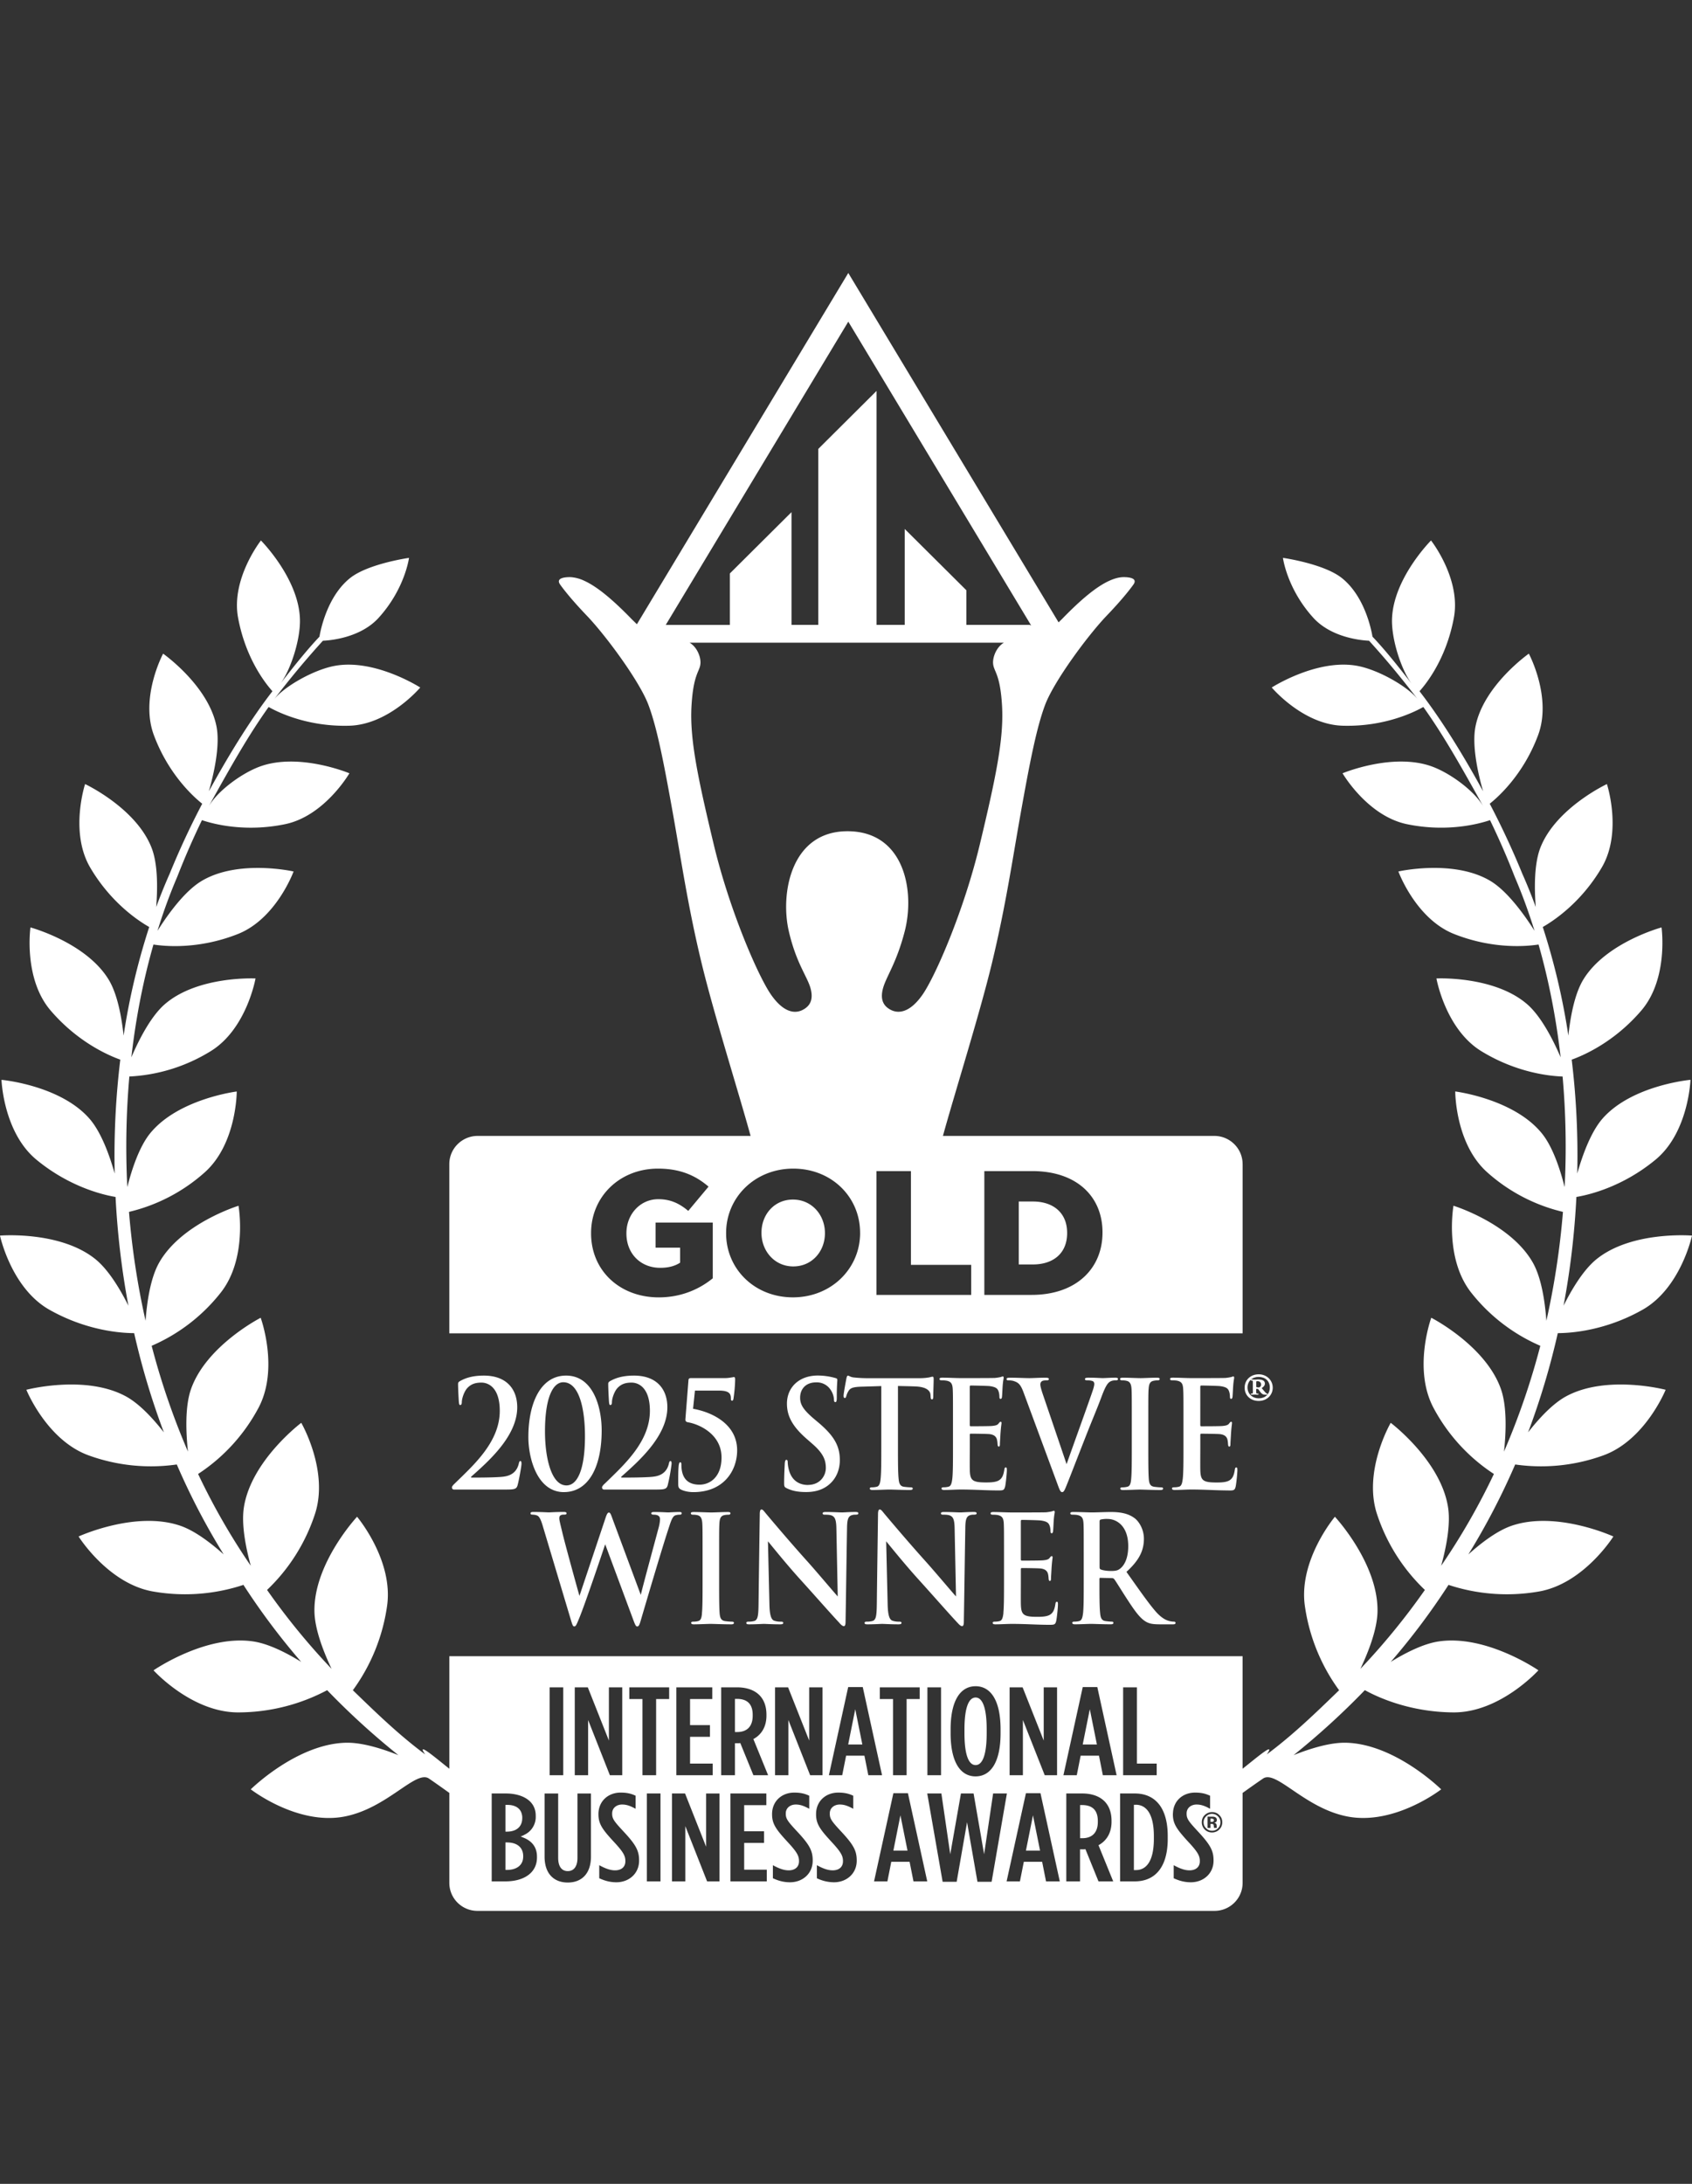
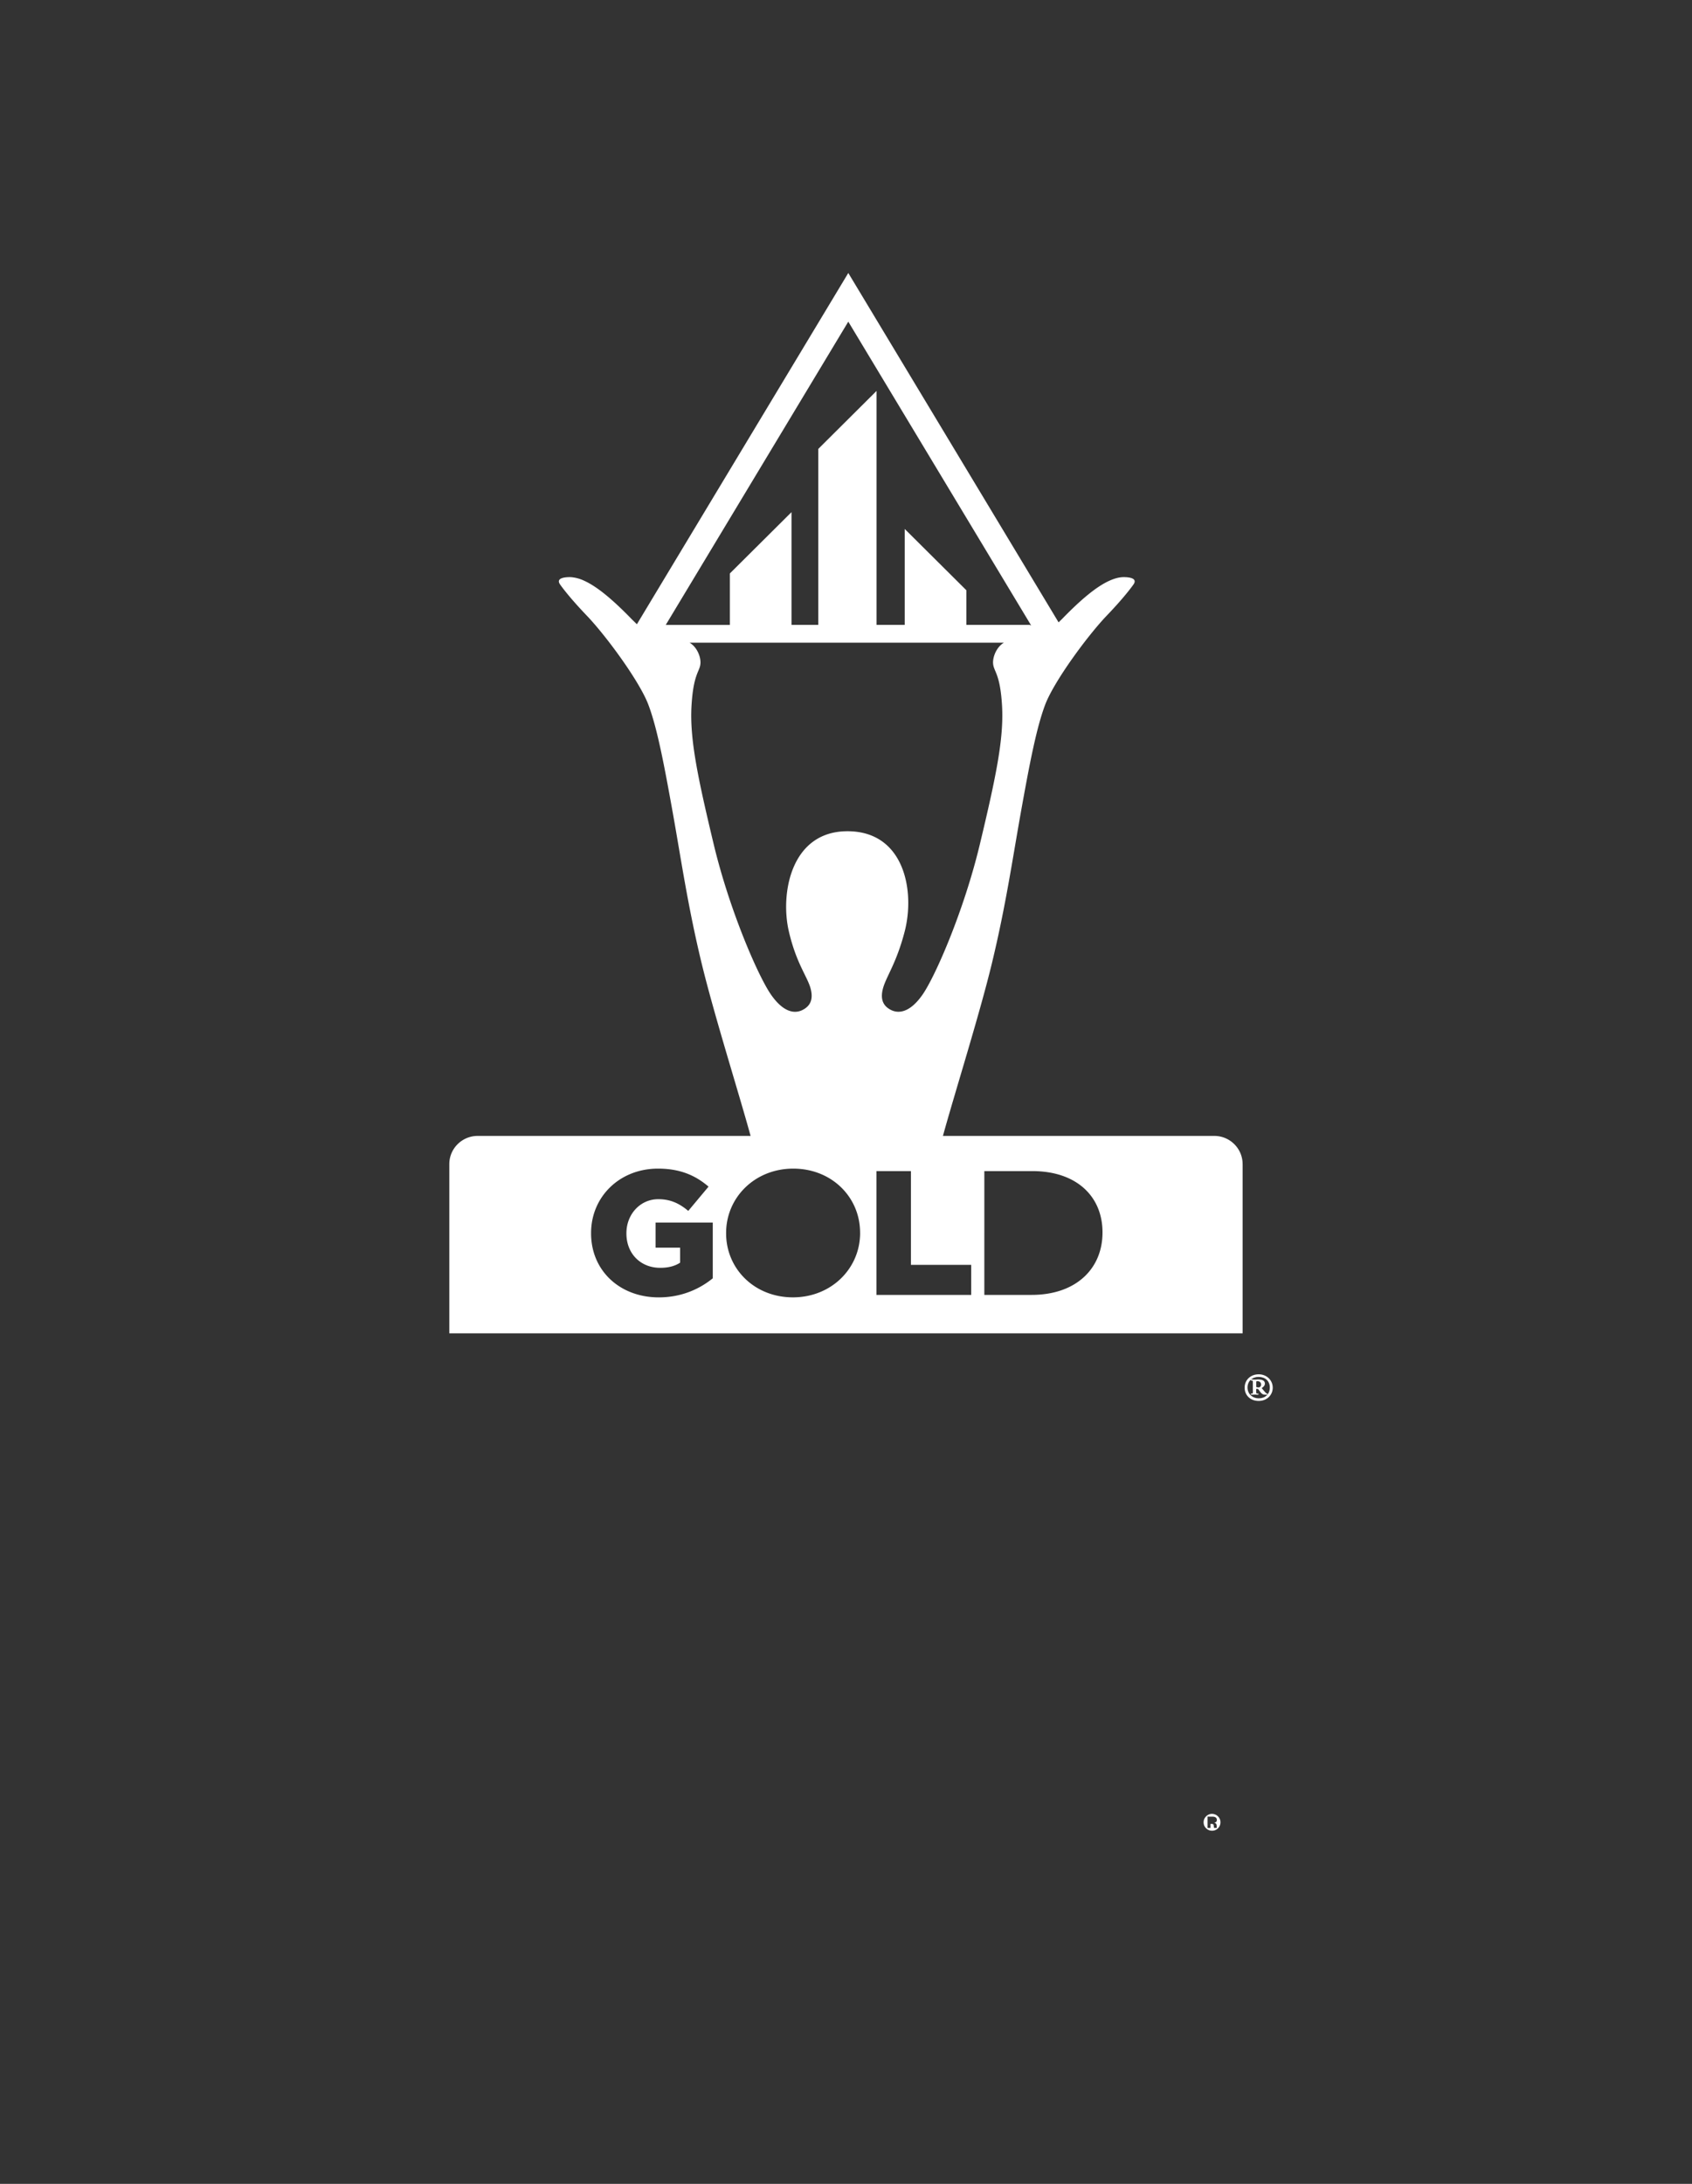
<svg xmlns="http://www.w3.org/2000/svg" width="62" height="80" fill="none">
  <rect width="100%" height="100%" fill="#333333" stroke="none" />
  <path d="M44.464 66.45h-.001a.298.298 0 0 0-.269.089.297.297 0 0 0-.09.216c0 .085.03.16.091.218.06.06.133.091.219.091.085 0 .157-.03.217-.09a.302.302 0 0 0 .09-.22.293.293 0 0 0-.09-.215.294.294 0 0 0-.167-.088zm.022.51a.31.31 0 0 1-.007-.057.189.189 0 0 0-.007-.052.051.051 0 0 0-.03-.03.1.1 0 0 0-.039-.006l-.024-.002h-.023v.148h-.107v-.414c.018 0 .041 0 .072.002h.001c.013-.002.028 0 .042 0h.087c.032.002.06.009.082.021.038.02.056.053.056.098 0 .035-.01.06-.03.075a.135.135 0 0 1-.072.029.131.131 0 0 1 .06.023c.025.019.037.05.037.092v.037l.001.013.003.013.003.01h-.105z" fill="#fff" />
-   <path d="M57.374 51.158c-.491.271-.987.81-1.38 1.312a27.58 27.58 0 0 0 1.088-3.634c.503-.002 1.754-.093 3.106-.857C61.59 47.186 62 45.263 62 45.263s-2.194-.183-3.492.858c-.483.387-.914 1.108-1.215 1.71.252-1.333.405-2.668.471-3.984.451-.075 1.683-.362 2.896-1.362 1.218-1.002 1.284-2.929 1.284-2.929s-2.146.195-3.222 1.42c-.433.495-.741 1.358-.927 2.014a29.172 29.172 0 0 0-.203-4.173c.429-.153 1.56-.64 2.552-1.8 1.004-1.175.74-3.043.74-3.043s-2.04.55-2.869 1.914c-.325.537-.475 1.391-.545 2.05a25.047 25.047 0 0 0-.938-3.98c.385-.22 1.397-.88 2.158-2.174.77-1.303.192-3.062.192-3.062s-1.873.877-2.439 2.334c-.233.604-.22 1.513-.168 2.17-.155-.421-.32-.831-.495-1.224a29.743 29.743 0 0 0-1.192-2.56c.278-.22 1.225-1.042 1.772-2.51.518-1.389-.339-2.987-.339-2.987s-1.657 1.162-1.954 2.665c-.142.712.1 1.757.278 2.377-.788-1.44-1.573-2.688-2.33-3.666.207-.229.975-1.15 1.26-2.696.264-1.428-.838-2.826-.838-2.826s-1.4 1.403-1.43 2.903c-.015.761.359 1.876.732 2.36-.554-.718-1.026-1.298-1.447-1.739-.046-.277-.293-1.487-1.123-2.148-.664-.528-2.158-.739-2.158-.739s.144 1.126 1.11 2.192c.648.714 1.707.828 2.046.844.5.554.98 1.103 1.791 2.154-.362-.47-1.435-1.083-2.208-1.231-1.48-.283-3.15.79-3.15.79s1.146 1.362 2.604 1.4c1.558.044 2.664-.523 2.951-.687.72 1.01 1.338 2.092 2.206 3.66-.313-.567-1.188-1.214-1.859-1.468-1.436-.544-3.307.237-3.307.237s.911 1.57 2.369 1.867c1.478.303 2.647-.018 3.035-.15.313.648.616 1.335.901 2.067.27.628.513 1.292.73 1.988-.352-.558-.984-1.45-1.621-1.83-1.349-.803-3.368-.345-3.368-.345s.636 1.74 2.049 2.294c1.446.57 2.686.445 3.087.382.37 1.292.643 2.68.81 4.133-.268-.623-.71-1.5-1.232-1.95-1.212-1.044-3.32-.94-3.32-.94s.329 1.86 1.648 2.666c1.294.792 2.51.91 2.975.927.116 1.312.146 2.67.075 4.05-.165-.652-.437-1.483-.84-1.974-1.03-1.262-3.169-1.529-3.169-1.529 0 .015.002 1.93 1.181 2.969a6.364 6.364 0 0 0 2.766 1.442 28.93 28.93 0 0 1-.607 3.99c-.05-.684-.176-1.558-.49-2.12-.812-1.448-2.914-2.095-2.914-2.095s-.344 1.936.658 3.194a6.515 6.515 0 0 0 2.524 1.937 26.869 26.869 0 0 1-1.331 3.876c.077-.703.112-1.644-.11-2.284-.557-1.6-2.555-2.62-2.555-2.62s-.69 1.885.095 3.325a6.592 6.592 0 0 0 2.2 2.398 24.63 24.63 0 0 1-1.932 3.362c.186-.672.354-1.523.25-2.154-.274-1.707-2.099-3.082-2.099-3.082s-1.029 1.77-.498 3.357a6.738 6.738 0 0 0 1.75 2.765 25.16 25.16 0 0 1-2.362 2.89c.302-.641.617-1.457.626-2.104.028-1.762-1.561-3.467-1.561-3.467s-1.35 1.6-1.098 3.285a6.87 6.87 0 0 0 1.252 3.07c-.864.838-1.7 1.646-2.65 2.351.346-.498-.37.117-.886.525V60.67H16.465v4.123c-.515-.408-1.23-1.023-.885-.525-.951-.705-1.786-1.513-2.65-2.351a6.871 6.871 0 0 0 1.251-3.07c.253-1.686-1.097-3.285-1.097-3.285s-1.59 1.704-1.562 3.467c.01.647.324 1.463.627 2.103a25.165 25.165 0 0 1-2.363-2.889 6.726 6.726 0 0 0 1.75-2.765c.531-1.587-.497-3.357-.497-3.357s-1.826 1.375-2.1 3.082c-.102.631.065 1.482.25 2.154a24.507 24.507 0 0 1-1.93-3.362 6.602 6.602 0 0 0 2.2-2.398c.784-1.44.093-3.324.093-3.324s-1.996 1.02-2.555 2.619c-.222.64-.185 1.58-.11 2.283a27.014 27.014 0 0 1-1.33-3.875 6.507 6.507 0 0 0 2.523-1.937c1.003-1.258.66-3.193.66-3.193s-2.102.646-2.914 2.094c-.315.562-.442 1.436-.492 2.12-.299-1.331-.5-2.667-.607-3.99a6.371 6.371 0 0 0 2.766-1.44c1.181-1.043 1.182-2.962 1.182-2.97 0 0-2.138.266-3.17 1.528-.401.491-.675 1.322-.84 1.973-.07-1.38-.04-2.737.075-4.05a6.252 6.252 0 0 0 2.975-.925c1.321-.807 1.648-2.667 1.648-2.667s-2.108-.104-3.32.94c-.522.45-.963 1.327-1.23 1.95.165-1.453.44-2.841.81-4.133.4.064 1.641.188 3.086-.382 1.413-.554 2.049-2.294 2.049-2.294s-2.019-.458-3.367.346c-.639.379-1.27 1.27-1.62 1.829.214-.696.458-1.36.727-1.988.286-.732.589-1.42.902-2.067.388.132 1.557.453 3.036.15 1.457-.296 2.367-1.867 2.367-1.867s-1.87-.781-3.307-.237c-.67.254-1.544.901-1.858 1.468.867-1.568 1.485-2.65 2.206-3.66.287.165 1.392.73 2.95.687 1.458-.038 2.605-1.4 2.605-1.4s-1.67-1.073-3.15-.79c-.773.148-1.846.76-2.21 1.231a32.263 32.263 0 0 1 1.793-2.154c.34-.016 1.398-.129 2.045-.843.966-1.067 1.11-2.193 1.11-2.193s-1.494.211-2.158.739c-.828.661-1.077 1.871-1.123 2.148-.41.432-.87.996-1.41 1.693.36-.506.711-1.576.695-2.314-.03-1.5-1.43-2.903-1.43-2.903s-1.1 1.398-.838 2.826c.285 1.547 1.054 2.467 1.26 2.696-.757.978-1.54 2.226-2.33 3.666.178-.62.42-1.665.28-2.377-.298-1.502-1.956-2.665-1.956-2.665s-.856 1.598-.338 2.987c.548 1.468 1.494 2.292 1.771 2.51-.413.787-.815 1.638-1.191 2.56-.175.393-.34.803-.496 1.224.053-.657.067-1.566-.168-2.168-.566-1.459-2.437-2.336-2.437-2.336s-.578 1.76.19 3.063c.762 1.293 1.773 1.954 2.16 2.173a24.803 24.803 0 0 0-.939 3.98c-.07-.658-.22-1.513-.546-2.05-.828-1.364-2.867-1.914-2.867-1.914s-.266 1.868.738 3.042c.993 1.16 2.124 1.648 2.554 1.801a29.185 29.185 0 0 0-.205 4.174c-.185-.656-.493-1.52-.927-2.014C2.2 39.75.055 39.557.055 39.557s.065 1.926 1.283 2.928c1.213.999 2.445 1.287 2.896 1.362.068 1.316.22 2.651.472 3.985-.301-.602-.733-1.324-1.216-1.711C2.192 45.08 0 45.263 0 45.263s.408 1.923 1.81 2.716c1.354.764 2.605.855 3.106.857a27.582 27.582 0 0 0 1.088 3.634c-.392-.502-.887-1.04-1.38-1.312-1.489-.817-3.658-.247-3.658-.247s.753 1.862 2.302 2.41a6.687 6.687 0 0 0 3.21.326 25.365 25.365 0 0 0 1.718 3.294c-.48-.428-1.063-.871-1.594-1.051-1.643-.56-3.722.395-3.722.395s1.087 1.739 2.744 2.018a6.823 6.823 0 0 0 3.296-.245 25.406 25.406 0 0 0 2.116 2.82c-.547-.337-1.19-.66-1.74-.746-1.752-.271-3.67 1.056-3.67 1.056s1.402 1.552 3.117 1.541a6.967 6.967 0 0 0 3.245-.814 27.419 27.419 0 0 0 2.61 2.38c-.616-.246-1.334-.465-1.91-.455-1.808.036-3.499 1.707-3.499 1.707s1.687 1.315 3.406 1.002c1.587-.29 2.64-1.727 3.124-1.396.273.187.516.36.746.526v3.295c0 .567.461 1.026 1.031 1.026h27.006c.57 0 1.031-.459 1.031-1.026v-3.295c.23-.165.474-.339.748-.526.483-.331 1.535 1.105 3.123 1.395 1.72.314 3.405-1 3.405-1s-1.69-1.672-3.5-1.708c-.575-.01-1.292.21-1.907.454a27.839 27.839 0 0 0 2.61-2.38c.507.279 1.67.804 3.245.815 1.713.011 3.115-1.542 3.115-1.542s-1.918-1.326-3.67-1.055c-.549.085-1.192.409-1.74.746a25.386 25.386 0 0 0 2.116-2.82 6.827 6.827 0 0 0 3.298.245c1.656-.28 2.743-2.018 2.743-2.018s-2.078-.954-3.722-.395c-.531.18-1.115.623-1.593 1.053.66-1.068 1.23-2.17 1.717-3.296a6.687 6.687 0 0 0 3.21-.326c1.55-.548 2.303-2.41 2.303-2.41s-2.17-.57-3.66.247zm-16.22 10.653h.505v2.793h.726v.427h-1.23v-3.22zm-4.159 0h.477l.773 1.95v-1.95h.489v3.22h-.452l-.8-2.024v2.024h-.487v-3.22zm-2.162 1.541c0-1.085.376-1.582.916-1.582.539 0 .915.497.915 1.582v.138c0 1.086-.376 1.583-.916 1.583-.539 0-.915-.497-.915-1.583v-.138zm-.85-1.541h.5v3.22h-.5v-3.22zm-1.743 0h1.46v.428h-.479v2.792h-.498V62.24h-.483v-.428zm-3.84 0h.478l.773 1.95v-1.95h.489v3.22h-.454l-.798-2.024v2.024H28.4v-3.22zm-3.616 0H26.1v.428h-.814v.957h.728v.427h-.728v.981h.829v.427h-1.332v-3.22zm-3.723 0h.478l.773 1.95v-1.95h.489v3.22h-.453l-.798-2.024v2.024h-.489v-3.22zm-.92 0h.498v3.22h-.498v-3.22zm-.465 6.234c0 .557-.474.874-1.155.874h-.504v-3.22h.514c.59 0 1.1.253 1.1.814v.018a.719.719 0 0 1-.393.67h-.002c-.052.031-.106.055-.161.075.03.01.062.02.091.035.291.112.51.322.51.702v.032zm1.978-.032c0 .635-.352.948-.85.948-.497 0-.849-.313-.849-.948V65.7h.498v2.355c0 .337.143.488.352.488.208 0 .355-.151.355-.488V65.7h.494v2.314zm1.764.147c0 .474-.371.792-.834.792-.234 0-.437-.06-.626-.148v-.478c.225.124.408.189.58.189.214 0 .377-.11.377-.332v-.009c0-.183-.066-.318-.392-.672-.438-.473-.594-.675-.594-1.039v-.009c0-.474.356-.787.812-.787.24 0 .393.04.55.115v.478c-.194-.106-.331-.156-.494-.156-.202 0-.366.124-.366.326v.01c0 .18.067.276.393.626.473.505.594.722.594 1.085v.01zm.784.759h-.5v-3.22h.5v3.22zm.317-6.68h-.477v2.792h-.5V62.24h-.482v-.428h1.46v.428zm1.844 6.68h-.453l-.798-2.024v2.024h-.489v-3.22h.479l.772 1.951V65.7h.49v3.22zm1.734 0h-1.332v-3.22h1.316v.428h-.812v.957h.727v.427h-.727v.98h.828v.428zm-.49-3.888-.48-1.178c-.019 0-.044.005-.064.005h-.133v1.173h-.504v-3.22h.58c.631 0 1.079.318 1.079 1.002v.033c0 .428-.198.709-.479.86l.54 1.325h-.54zm2.173 3.13c0 .473-.37.791-.833.791-.235 0-.438-.06-.626-.148v-.478c.224.124.407.189.58.189.213 0 .377-.11.377-.332v-.009c0-.183-.067-.318-.393-.672-.437-.473-.594-.675-.594-1.039v-.009c0-.474.356-.787.813-.787.239 0 .392.04.549.115v.478c-.193-.106-.33-.156-.493-.156-.203 0-.367.124-.367.326v.01c0 .18.067.276.393.626.473.505.594.722.594 1.085v.01zm1.613 0c0 .473-.372.791-.835.791a1.45 1.45 0 0 1-.625-.148v-.478c.224.124.407.189.58.189.214 0 .376-.11.376-.332v-.009c0-.183-.066-.318-.391-.672-.438-.473-.595-.675-.595-1.039v-.009c0-.474.356-.787.813-.787.24 0 .392.04.55.115v.478c-.194-.106-.33-.156-.493-.156-.204 0-.367.124-.367.326v.01c0 .18.067.276.392.626.473.505.595.722.595 1.085v.01zm.282-3.847h-.671l-.143.717h-.488l.707-3.23h.534l.707 3.23h-.503l-.143-.717zm1.798 4.605-.143-.718h-.671l-.142.718h-.489l.708-3.23h.533l.708 3.23h-.504zm2.344.015-.381-2.182-.381 2.182h-.514l-.564-3.235h.518l.325 2.227.392-2.227h.463l.386 2.227.33-2.227h.505l-.56 3.235h-.519zm2.513-.015-.143-.718h-.671l-.143.718h-.488l.708-3.23h.533l.708 3.23h-.504zm1.922 0-.478-1.178c-.02 0-.045.005-.066.005h-.133v1.173h-.503v-3.22h.58c.63 0 1.078.318 1.078 1.003v.032c0 .428-.198.709-.478.86l.539 1.325h-.54zm.16-3.888-.142-.717h-.672l-.142.717h-.489l.708-3.23h.534l.707 3.23h-.504zm2.377 2.329a2.215 2.215 0 0 1-.004.166c-.047.925-.495 1.393-1.205 1.393h-.535v-3.22h.535c.544 0 .935.275 1.108.82.065.203.1.442.101.719v.122zm1.679.8c0 .474-.371.792-.834.792-.234 0-.437-.06-.626-.148v-.478c.224.124.408.189.58.189.213 0 .377-.11.377-.332v-.009c0-.183-.066-.318-.393-.672a7.329 7.329 0 0 1-.26-.292c-.24-.284-.334-.468-.334-.747v-.009c0-.011 0-.024.003-.035.016-.455.365-.752.81-.752.197 0 .337.027.467.08.028.01.055.022.083.035v.478c-.193-.106-.33-.156-.494-.156-.202 0-.366.124-.366.326v.01c0 .154.05.248.27.491.035.04.077.085.123.135.472.505.594.722.594 1.085v.01zm.208-1.139a.367.367 0 0 1-.263.106.37.37 0 0 1-.376-.373l.001-.012a.345.345 0 0 1 .116-.26.39.39 0 0 1 .381-.082c.053.016.1.047.143.09.074.072.11.16.11.264a.364.364 0 0 1-.112.267z" fill="#fff" />
  <path d="M46.122 51.32c.296 0 .515-.212.515-.485 0-.274-.219-.491-.515-.491-.297 0-.515.206-.515.49 0 .285.218.486.515.486zm0-.88c.24 0 .408.15.408.389 0 .24-.168.395-.403.395-.234 0-.414-.162-.414-.395 0-.234.168-.39.409-.39z" fill="#fff" />
  <path d="M45.847 51.052c-.011 0-.017.006-.017.017 0 .017.027.023.039.023h.027c.012 0 .068-.006.084-.006.028 0 .079.006.09.006h.022c.011 0 .023-.006.023-.023s-.006-.017-.017-.017c-.017 0-.045 0-.056-.005-.006-.006-.012-.018-.012-.118v-.05h.068l.078.106c.083.112.145.106.218.106.045 0 .05-.006.05-.023 0-.011-.005-.017-.017-.017-.011 0-.023 0-.095-.083l-.1-.118c.095-.067.117-.111.117-.167 0-.133-.15-.15-.246-.15-.056 0-.077.005-.129.005-.039 0-.083-.005-.095-.005h-.023c-.017 0-.027.005-.027.023 0 .01.005.017.011.017.045 0 .068.005.068.038v.262c0 .078.005.118 0 .145-.006.033-.012.033-.062.033l.001.001zm.185-.445c.012-.012.045-.012.05-.012.079 0 .129.056.129.123a.108.108 0 0 1-.05.095c-.017.011-.034.011-.05.011a.17.17 0 0 1-.078-.017v-.2zM45.533 42.644c0-.57-.465-1.033-1.037-1.033h-9.944c.432-1.572 1.348-4.466 1.803-6.36.5-2.075.742-3.755 1.051-5.486.31-1.73.569-3.102.896-3.96.328-.857 1.55-2.52 2.256-3.257.707-.737.983-1.148.983-1.148.19-.291-.414-.257-.414-.257-.149.009-.308.054-.48.133-.47.213-1.036.682-1.741 1.41-.042.04-.08.076-.116.113L31.084 10l-7.746 12.867-.187-.182c-.704-.726-1.27-1.195-1.74-1.409a1.382 1.382 0 0 0-.482-.133s-.603-.035-.413.257c0 0 .276.411.982 1.148.706.737 1.929 2.4 2.256 3.257.328.858.586 2.23.897 3.96.31 1.731.55 3.411 1.05 5.486.456 1.894 1.372 4.788 1.803 6.36h-10c-.574 0-1.04.463-1.04 1.033v6.198h29.07v-6.198zM24.396 22.891l6.688-11.108 6.702 11.131-.052-.023H35.41v-1.269l-2.258-2.245v3.514H32.12V14.32l-2.136 2.125v6.446h-.981v-4.13l-2.258 2.245v1.886h-2.348zm1.753 8.023c-.586-2.451-.88-3.857-.81-5.058.07-1.2.311-1.25.328-1.56.013-.233-.123-.591-.398-.753h11.517c-.275.163-.41.521-.397.754.019.309.26.36.329 1.56.069 1.2-.224 2.606-.81 5.057-.585 2.451-1.636 4.851-2.102 5.52-.278.4-.54.572-.761.616a.604.604 0 0 1-.393-.051c-.276-.137-.413-.377-.293-.805.12-.429.493-.918.792-2.075.384-1.483-.013-3.669-2.097-3.669s-2.468 2.302-2.148 3.67c.27 1.162.671 1.645.792 2.074.12.428-.018.668-.294.805a.599.599 0 0 1-.35.06c-.232-.031-.507-.2-.803-.625-.465-.669-1.516-3.069-2.102-5.52zm-.03 15.912c-.483.395-1.152.7-1.98.7-1.42 0-2.48-.972-2.48-2.346v-.013c0-1.322 1.041-2.358 2.454-2.358.8 0 1.367.245 1.85.66l-.743.889c-.325-.273-.65-.429-1.1-.429-.659 0-1.166.552-1.166 1.244v.014c0 .732.514 1.256 1.238 1.256.305 0 .54-.065.729-.188v-.55h-.899v-.92h2.096v2.041zm5.398-1.659c0 1.302-1.055 2.358-2.462 2.358-1.406 0-2.448-1.042-2.448-2.345v-.013c0-1.303 1.055-2.358 2.461-2.358s2.448 1.043 2.448 2.345v.013zm4.07 2.268h-3.47V42.9h1.262v3.434h2.208v1.101zm4.812-2.281c0 1.309-.957 2.281-2.598 2.281h-1.732V42.9h1.758c1.628 0 2.572.933 2.572 2.241v.013z" fill="#fff" />
-   <path d="M37.847 44.014h-.516v2.306h.516c.755 0 1.256-.414 1.256-1.147v-.012c0-.726-.5-1.147-1.256-1.147zM29.055 43.943c-.69 0-1.152.557-1.152 1.21v.014c0 .654.475 1.225 1.165 1.225.69 0 1.16-.557 1.16-1.212v-.013c0-.654-.475-1.224-1.173-1.224zM32.736 67.792h.518l-.26-1.293-.258 1.293zM39.647 66.123h-.07v1.214h.086c.336 0 .565-.185.565-.598v-.028c0-.442-.244-.588-.58-.588zM19.137 66.596v-.009a.47.47 0 0 0-.016-.13c-.053-.226-.252-.34-.53-.34h-.07v.98h.05c.352 0 .566-.178.566-.5zM39.675 63.905h.519l-.26-1.293-.26 1.293zM26.93 62.234v1.214h.087c.335 0 .564-.185.564-.598v-.028c0-.442-.244-.588-.58-.588h-.071zM18.581 67.493h-.06V68.5h.05c.36 0 .6-.174.6-.488v-.018c0-.322-.229-.501-.59-.501v-.001zM37.593 67.792h.518l-.26-1.293-.258 1.293zM35.749 64.659c.239 0 .406-.336.406-1.169v-.138c0-.832-.168-1.168-.406-1.168-.239 0-.408.336-.408 1.168v.138c0 .833.168 1.169.408 1.169zM44.447 66.63a.184.184 0 0 0-.063-.01h-.028v.12h.043a.104.104 0 0 0 .06-.015c.014-.01.022-.026.022-.049 0-.023-.011-.038-.034-.047zM31.08 63.905h.519l-.26-1.293-.259 1.293zM41.62 66.113h-.071v2.392h.076c.367 0 .656-.308.656-1.145v-.102c0-.837-.295-1.146-.661-1.146v.001zM16.657 54.349c-.049.049-.097.098-.097.141 0 .043.034.076.069.076h1.913c.308 0 .386-.016.425-.163.05-.184.142-.691.142-.778 0-.054-.004-.103-.039-.103-.03 0-.043.021-.058.086-.059.257-.22.441-.556.484-.181.028-.757.034-.84.034h-.333c-.024 0-.034-.017-.01-.038.63-.56 1.68-1.481 1.68-2.537 0-.637-.366-1.16-1.226-1.16-.429 0-.693.098-.883.208-.054.037-.059.06-.059.11 0 .157.024.609.03.658.005.065.02.103.044.103.049 0 .063-.049.063-.103 0-.142.088-.398.205-.523.146-.153.308-.196.517-.196.244 0 .669.174.669 1.034 0 1.148-.972 1.998-1.656 2.668v-.001zM20.665 54.659c.874 0 1.382-.876 1.382-2.26 0-.865-.318-2.008-1.304-2.008-.923 0-1.382.986-1.382 2.255 0 .773.323 2.014 1.304 2.014v-.001zm-.025-4.024c.586 0 .795.98.795 1.977 0 1.208-.273 1.802-.678 1.802-.563 0-.787-1.035-.787-1.977 0-1.241.293-1.802.67-1.802zM22.157 54.349c-.049.049-.097.098-.097.141 0 .043.035.076.069.076h1.914c.308 0 .386-.016.425-.163a6.7 6.7 0 0 0 .141-.778c0-.054-.004-.103-.039-.103-.03 0-.043.021-.058.086-.058.257-.22.441-.556.484-.181.028-.757.034-.84.034h-.332c-.024 0-.035-.017-.01-.038.63-.56 1.68-1.481 1.68-2.537 0-.637-.365-1.16-1.225-1.16-.43 0-.694.098-.884.208-.054.037-.058.06-.058.11 0 .157.024.609.03.658.004.065.02.103.043.103.05 0 .063-.049.063-.103 0-.142.088-.398.205-.523.146-.153.308-.196.517-.196.244 0 .669.174.669 1.034 0 1.148-.972 1.998-1.655 2.668l-.002-.001zM25.396 51.605l.069-.664h.888c.396 0 .429.14.429.293 0 .044.01.077.039.077.034 0 .05-.033.054-.065a5.38 5.38 0 0 0 .063-.697c0-.082-.01-.104-.05-.104-.014 0-.043.011-.097.016a1.33 1.33 0 0 1-.273.022H25.32c-.053 0-.088.016-.092.07l-.113 1.438c-.004.07.03.098.089.11.385.06 1.235.418 1.235 1.29 0 .707-.416.996-.806.996-.342 0-.664-.147-.664-.729 0-.06-.01-.092-.043-.092-.03 0-.044.043-.054.098-.024.18-.02.507-.02.686 0 .114.01.163.093.212.122.065.303.098.459.098 1.133 0 1.607-.806 1.607-1.53 0-.948-.888-1.393-1.616-1.524v-.001zM29.606 54.398c-.302 0-.59-.147-.698-.55a1.294 1.294 0 0 1-.044-.278c0-.044-.004-.093-.05-.093-.038 0-.053.06-.058.142-.004.086-.023.413-.023.713 0 .12.014.147.092.184.21.104.43.141.713.141.26 0 .533-.049.776-.223.352-.256.46-.63.46-.948 0-.517-.21-.893-.802-1.388l-.136-.114c-.405-.343-.517-.533-.517-.784 0-.327.22-.56.581-.56a.6.6 0 0 1 .532.266.7.7 0 0 1 .127.36c0 .064.015.097.05.097.039 0 .053-.043.053-.163 0-.425.02-.582.02-.654 0-.037-.024-.054-.069-.065a2.378 2.378 0 0 0-.649-.092c-.679 0-1.128.43-1.128 1.029 0 .44.185.822.722 1.29l.224.196c.405.355.479.604.479.872 0 .288-.215.62-.655.62v.002zM32.293 50.772v2.231c0 .502 0 .931-.024 1.16-.015.158-.044.278-.142.3a.696.696 0 0 1-.177.021c-.058 0-.077.016-.077.044 0 .037.034.054.097.054.196 0 .502-.016.616-.016.136 0 .444.016.767.016.054 0 .093-.016.093-.054 0-.028-.025-.044-.078-.044-.074 0-.181-.011-.25-.021-.146-.022-.176-.142-.19-.294-.024-.235-.024-.664-.024-1.166v-2.231c.288.006.489.01.616.016.435.011.566.163.576.305 0 .016.004.043.004.06.005.083.015.11.054.11.03 0 .039-.033.043-.087 0-.141.015-.517.015-.63 0-.083-.004-.115-.039-.115-.019 0-.058.01-.131.028-.073.011-.181.027-.337.027h-1.933c-.162 0-.347-.011-.489-.027-.122-.012-.17-.065-.21-.065-.03 0-.043.033-.058.103-.009.044-.103.54-.103.627 0 .06.01.087.044.087.03 0 .043-.022.054-.066a.67.67 0 0 1 .082-.19c.073-.12.19-.147.474-.158.24-.006.543-.016.728-.022l-.001-.003zM36.831 54.457c.024-.11.063-.48.063-.604 0-.055 0-.098-.039-.098-.034 0-.043.022-.053.082-.035.223-.093.337-.22.403-.127.065-.332.065-.46.065-.497 0-.576-.082-.585-.456-.005-.159 0-.659 0-.844v-.431c0-.033.004-.055.03-.055.116 0 .6.006.693.016.181.022.25.104.274.212.015.07.015.104.02.159 0 .027.008.086.043.086.043 0 .043-.06.043-.104 0-.037.015-.256.02-.364.02-.278.039-.365.039-.398 0-.033-.015-.043-.035-.043-.024 0-.043.027-.078.07-.043.055-.116.071-.234.083-.112.011-.675.011-.782.011-.03 0-.035-.022-.035-.06V50.81c0-.038.01-.055.035-.055.097 0 .61.011.694.021.243.033.293.098.327.196.024.065.03.153.03.175 0 .065.009.098.043.098.035 0 .044-.033.05-.06.009-.066.019-.306.023-.36.015-.25.04-.315.04-.354 0-.027-.005-.049-.03-.049-.026 0-.054.016-.078.022a1.727 1.727 0 0 1-.21.033c-.092.006-1.064.006-1.221.006-.254 0-.479-.016-.703-.016-.073 0-.108.011-.108.049 0 .037.03.049.084.049a.94.94 0 0 1 .19.016c.161.037.2.125.21.31.009.174.009.326.009 1.153v.958c0 .502 0 .931-.024 1.16-.02.158-.044.278-.142.3a.697.697 0 0 1-.177.021c-.058 0-.077.016-.077.043 0 .038.034.055.097.055.22 0 .42-.016.616-.016.489 0 .918.033 1.353.033.185 0 .229 0 .263-.141h.002zM38.922 54.659c.068 0 .097-.087.224-.404.108-.272.337-.865.649-1.66.263-.67.396-.964.586-1.476.132-.348.205-.44.27-.49.087-.064.19-.064.238-.064.05 0 .078-.012.078-.05 0-.037-.039-.048-.103-.048-.146 0-.377.016-.459.016-.063 0-.269-.016-.513-.016-.093 0-.136.011-.136.054 0 .038.039.044.084.044.063 0 .136.005.195.027.044.016.063.06.063.104 0 .049-.02.13-.043.201-.117.36-.763 2.14-.972 2.739a973.95 973.95 0 0 0-.85-2.5c-.068-.196-.112-.348-.112-.419 0-.049.015-.086.05-.114.039-.033.112-.037.19-.037.043 0 .073-.012.073-.05 0-.037-.054-.048-.112-.048-.244 0-.479.016-.601.016-.17 0-.449-.016-.709-.016-.073 0-.127.005-.127.049 0 .033.015.049.059.049.038 0 .116 0 .19.021.176.055.258.114.37.414l1.231 3.326c.093.256.123.333.185.333l.002-.001zM42.089 50.892c.01-.19.05-.284.18-.31a.699.699 0 0 1 .147-.016c.05 0 .078-.012.078-.055 0-.033-.039-.043-.103-.043-.185 0-.474.016-.596.016-.142 0-.449-.016-.636-.016-.077 0-.116.011-.116.043 0 .043.03.055.078.055.058 0 .122.005.176.021.108.028.157.12.166.306.009.174.009.327.009 1.154v.958c0 .528 0 .958-.024 1.186-.015.159-.044.251-.142.273a.697.697 0 0 1-.176.021c-.059 0-.078.016-.078.044 0 .037.034.054.097.054.196 0 .503-.016.616-.016.132 0 .44.016.762.016.054 0 .093-.016.093-.054 0-.028-.024-.044-.078-.044-.073 0-.18-.011-.25-.021-.146-.022-.18-.12-.195-.267-.02-.233-.02-.664-.02-1.192v-.958c0-.827 0-.98.01-1.154l.002-.002zM45.015 54.6c.185 0 .229 0 .263-.142.024-.11.063-.48.063-.604 0-.054 0-.098-.039-.098-.034 0-.044.022-.054.082-.034.224-.092.338-.22.404-.127.065-.331.065-.459.065-.498 0-.575-.082-.586-.457-.004-.159 0-.659 0-.844v-.43c0-.034.005-.056.03-.056.117 0 .601.006.694.016.18.022.25.104.273.212.015.07.015.104.02.159 0 .027.009.086.043.086.044 0 .044-.06.044-.104 0-.037.015-.256.02-.364.019-.278.038-.364.038-.398 0-.033-.015-.043-.034-.043-.024 0-.044.027-.078.07-.044.055-.117.071-.235.083-.112.011-.674.011-.782.011-.03 0-.034-.021-.034-.06V50.81c0-.038.01-.055.035-.055.097 0 .61.011.693.022.244.033.293.098.328.196.024.065.03.152.03.174 0 .065.01.098.043.098.033 0 .043-.033.05-.06.01-.066.018-.306.023-.36.015-.25.039-.315.039-.354 0-.027-.005-.049-.03-.049-.025 0-.053.016-.078.022a1.726 1.726 0 0 1-.21.033c-.092.006-1.064.006-1.22.006-.255 0-.479-.016-.703-.016-.074 0-.108.011-.108.049 0 .037.03.049.082.049.07 0 .152.005.19.016.162.037.2.125.21.31.01.174.01.326.01 1.153v.958c0 .502 0 .931-.025 1.16-.02.158-.043.278-.142.3a.696.696 0 0 1-.176.021c-.058 0-.078.016-.078.044 0 .037.034.054.097.054.22 0 .42-.016.616-.016.489 0 .918.033 1.353.033h.004zM19.519 55.486c.044 0 .142.011.196.049.068.054.122.184.18.386l1.035 3.457c.044.141.063.202.113.202.058 0 .083-.065.176-.289.21-.5.86-2.427.957-2.721l1.02 2.744c.074.202.104.267.152.267.063 0 .088-.065.142-.257.24-.816.752-2.548.976-3.234.103-.31.157-.528.274-.577a.49.49 0 0 1 .17-.027c.044 0 .07-.016.07-.055 0-.033-.035-.043-.089-.043-.161 0-.37.016-.405.016-.044 0-.25-.016-.509-.016-.073 0-.112.011-.112.049 0 .033.035.049.084.049.19 0 .235.076.235.163 0 .076-.015.19-.05.315-.17.637-.562 2.074-.654 2.46l-1.026-2.76c-.063-.174-.088-.256-.142-.256-.039 0-.073.043-.123.196l-.956 2.858c-.093-.327-.548-1.976-.63-2.335-.058-.245-.108-.43-.108-.501 0-.06.01-.098.054-.12.035-.022.084-.022.123-.022.049 0 .088-.005.088-.049 0-.033-.035-.049-.103-.049-.283 0-.498.016-.543.016-.044 0-.312-.016-.566-.016-.07 0-.108.012-.108.05 0 .043.03.048.078.048l.001.002zM25.722 59.111c-.015.159-.043.25-.142.273a.701.701 0 0 1-.176.021c-.058 0-.078.016-.078.044 0 .037.034.054.097.054.196 0 .503-.016.616-.016.132 0 .44.016.763.016.053 0 .092-.016.092-.054 0-.028-.024-.044-.077-.044a1.98 1.98 0 0 1-.25-.021c-.147-.022-.18-.12-.196-.267-.02-.233-.02-.664-.02-1.193v-.958c0-.827 0-.98.01-1.154.01-.19.05-.283.18-.31a.7.7 0 0 1 .147-.015c.05 0 .078-.012.078-.055 0-.033-.039-.043-.103-.043-.185 0-.474.016-.596.016-.142 0-.449-.016-.636-.016-.077 0-.116.011-.116.043 0 .043.03.055.077.055.059 0 .123.005.177.021.107.028.157.12.166.306.009.174.009.327.009 1.154v.957c0 .529 0 .959-.024 1.187h.002zM30.755 59.449c.054.06.112.12.166.12.044 0 .063-.05.063-.17.02-1.148.034-2.286.054-3.435.005-.305.043-.42.18-.462.06-.017.098-.017.147-.017.059 0 .088-.015.088-.048 0-.044-.049-.05-.112-.05-.239 0-.424.017-.478.017-.103 0-.337-.016-.59-.016-.074 0-.128.005-.128.049 0 .033.02.049.078.049.069 0 .185 0 .259.033.116.054.161.158.166.49l.049 2.471c-.084-.086-.767-.898-1.1-1.269-.712-.79-1.454-1.676-1.514-1.747-.083-.098-.127-.169-.18-.169-.05 0-.063.077-.063.185-.01.724-.03 2.069-.044 3.222-.004.474-.024.631-.151.676a.791.791 0 0 1-.22.027c-.049 0-.078.012-.078.044 0 .049.044.054.108.054.254 0 .483-.016.528-.016.093 0 .288.016.605.016.069 0 .113-.011.113-.054 0-.033-.03-.044-.083-.044a.721.721 0 0 1-.254-.037c-.097-.038-.162-.18-.17-.604l-.054-2.302c.088.103.644.8 1.176 1.388.509.56 1.134 1.274 1.442 1.6l-.003-.002zM35.089 59.449c.054.06.112.12.166.12.043 0 .063-.05.063-.17.02-1.148.034-2.286.054-3.435.004-.305.043-.42.18-.462.059-.017.098-.017.147-.017.059 0 .088-.015.088-.048 0-.044-.049-.05-.112-.05-.24 0-.425.017-.478.017-.103 0-.337-.016-.591-.016-.073 0-.127.005-.127.049 0 .033.02.049.078.049.068 0 .185 0 .258.033.117.054.162.158.166.49l.05 2.471c-.084-.086-.767-.898-1.1-1.269-.712-.79-1.454-1.676-1.514-1.747-.082-.098-.127-.169-.18-.169-.05 0-.064.077-.064.185-.009.724-.03 2.069-.043 3.222-.005.474-.024.631-.151.676a.792.792 0 0 1-.22.027c-.05 0-.078.012-.078.044 0 .049.044.054.108.054.254 0 .483-.016.528-.016.092 0 .288.016.605.016.069 0 .112-.011.112-.054 0-.033-.03-.044-.083-.044a.721.721 0 0 1-.254-.037c-.098-.038-.162-.18-.171-.604l-.054-2.302c.088.103.645.8 1.177 1.388.508.56 1.133 1.274 1.44 1.6v-.002zM36.77 59.084c-.02.158-.044.278-.142.3a.701.701 0 0 1-.177.021c-.058 0-.077.016-.077.044 0 .037.034.054.097.054.22 0 .42-.016.616-.016.488 0 .918.033 1.353.033.185 0 .229 0 .263-.141.024-.11.063-.48.063-.604 0-.054 0-.098-.039-.098-.034 0-.043.022-.054.082-.034.224-.093.337-.22.404-.127.065-.332.065-.459.065-.498 0-.575-.083-.586-.457-.004-.159 0-.659 0-.844v-.43c0-.034.005-.056.03-.056.117 0 .601.006.694.016.18.022.25.104.273.212.015.07.015.104.02.159 0 .027.009.086.043.086.044 0 .044-.06.044-.104 0-.037.015-.256.02-.364.019-.278.038-.365.038-.398 0-.033-.015-.043-.034-.043-.024 0-.044.027-.078.07-.044.055-.117.071-.235.083-.112.011-.674.011-.781.011-.03 0-.035-.021-.035-.06v-1.377c0-.038.01-.055.035-.055.097 0 .61.011.693.022.244.033.293.098.328.196.024.064.03.152.03.174 0 .065.01.098.043.098.033 0 .043-.033.05-.06.01-.066.019-.306.023-.36.015-.25.04-.315.04-.354 0-.027-.005-.049-.03-.049-.026 0-.054.016-.078.022a1.728 1.728 0 0 1-.21.033c-.093.006-1.065.006-1.221.006-.255 0-.479-.016-.703-.016-.073 0-.108.011-.108.049 0 .037.03.049.083.049.068 0 .15.005.19.016.161.037.2.125.21.31.008.174.008.326.008 1.153v.958c0 .502 0 .931-.024 1.16h.004zM40.33 57.8l.41.01c.035 0 .063.006.089.038.063.082.288.452.483.75.273.42.459.676.668.802.127.076.25.103.523.103h.479c.058 0 .093-.011.093-.054 0-.028-.02-.044-.059-.044a.752.752 0 0 1-.137-.016c-.073-.016-.27-.054-.543-.37-.288-.337-.625-.827-1.06-1.438.494-.446.64-.81.64-1.214 0-.364-.196-.642-.332-.746-.263-.202-.59-.233-.898-.233-.151 0-.523.016-.69.016-.102 0-.41-.016-.668-.016-.073 0-.108.011-.108.049 0 .037.03.049.083.049.069 0 .15.005.19.016.161.037.2.125.21.31.008.174.008.326.008 1.153v.958c0 .501 0 .93-.023 1.16-.02.158-.044.278-.143.3a.696.696 0 0 1-.176.021c-.058 0-.078.016-.078.043 0 .038.035.055.098.055.195 0 .502-.016.595-.016.073 0 .435.016.718.016.063 0 .097-.016.097-.055 0-.027-.02-.043-.058-.043-.059 0-.166-.011-.24-.022-.146-.021-.176-.14-.19-.3-.024-.228-.024-.658-.024-1.165v-.076c0-.033.015-.043.04-.043l.004.001zm-.038-2.06c0-.043.009-.064.043-.076a.985.985 0 0 1 .259-.021c.288 0 .748.223.748.996 0 .447-.142.698-.289.817-.088.07-.151.092-.347.092-.122 0-.269-.016-.37-.054-.035-.016-.044-.038-.044-.098V55.74z" fill="#fff" />
</svg>